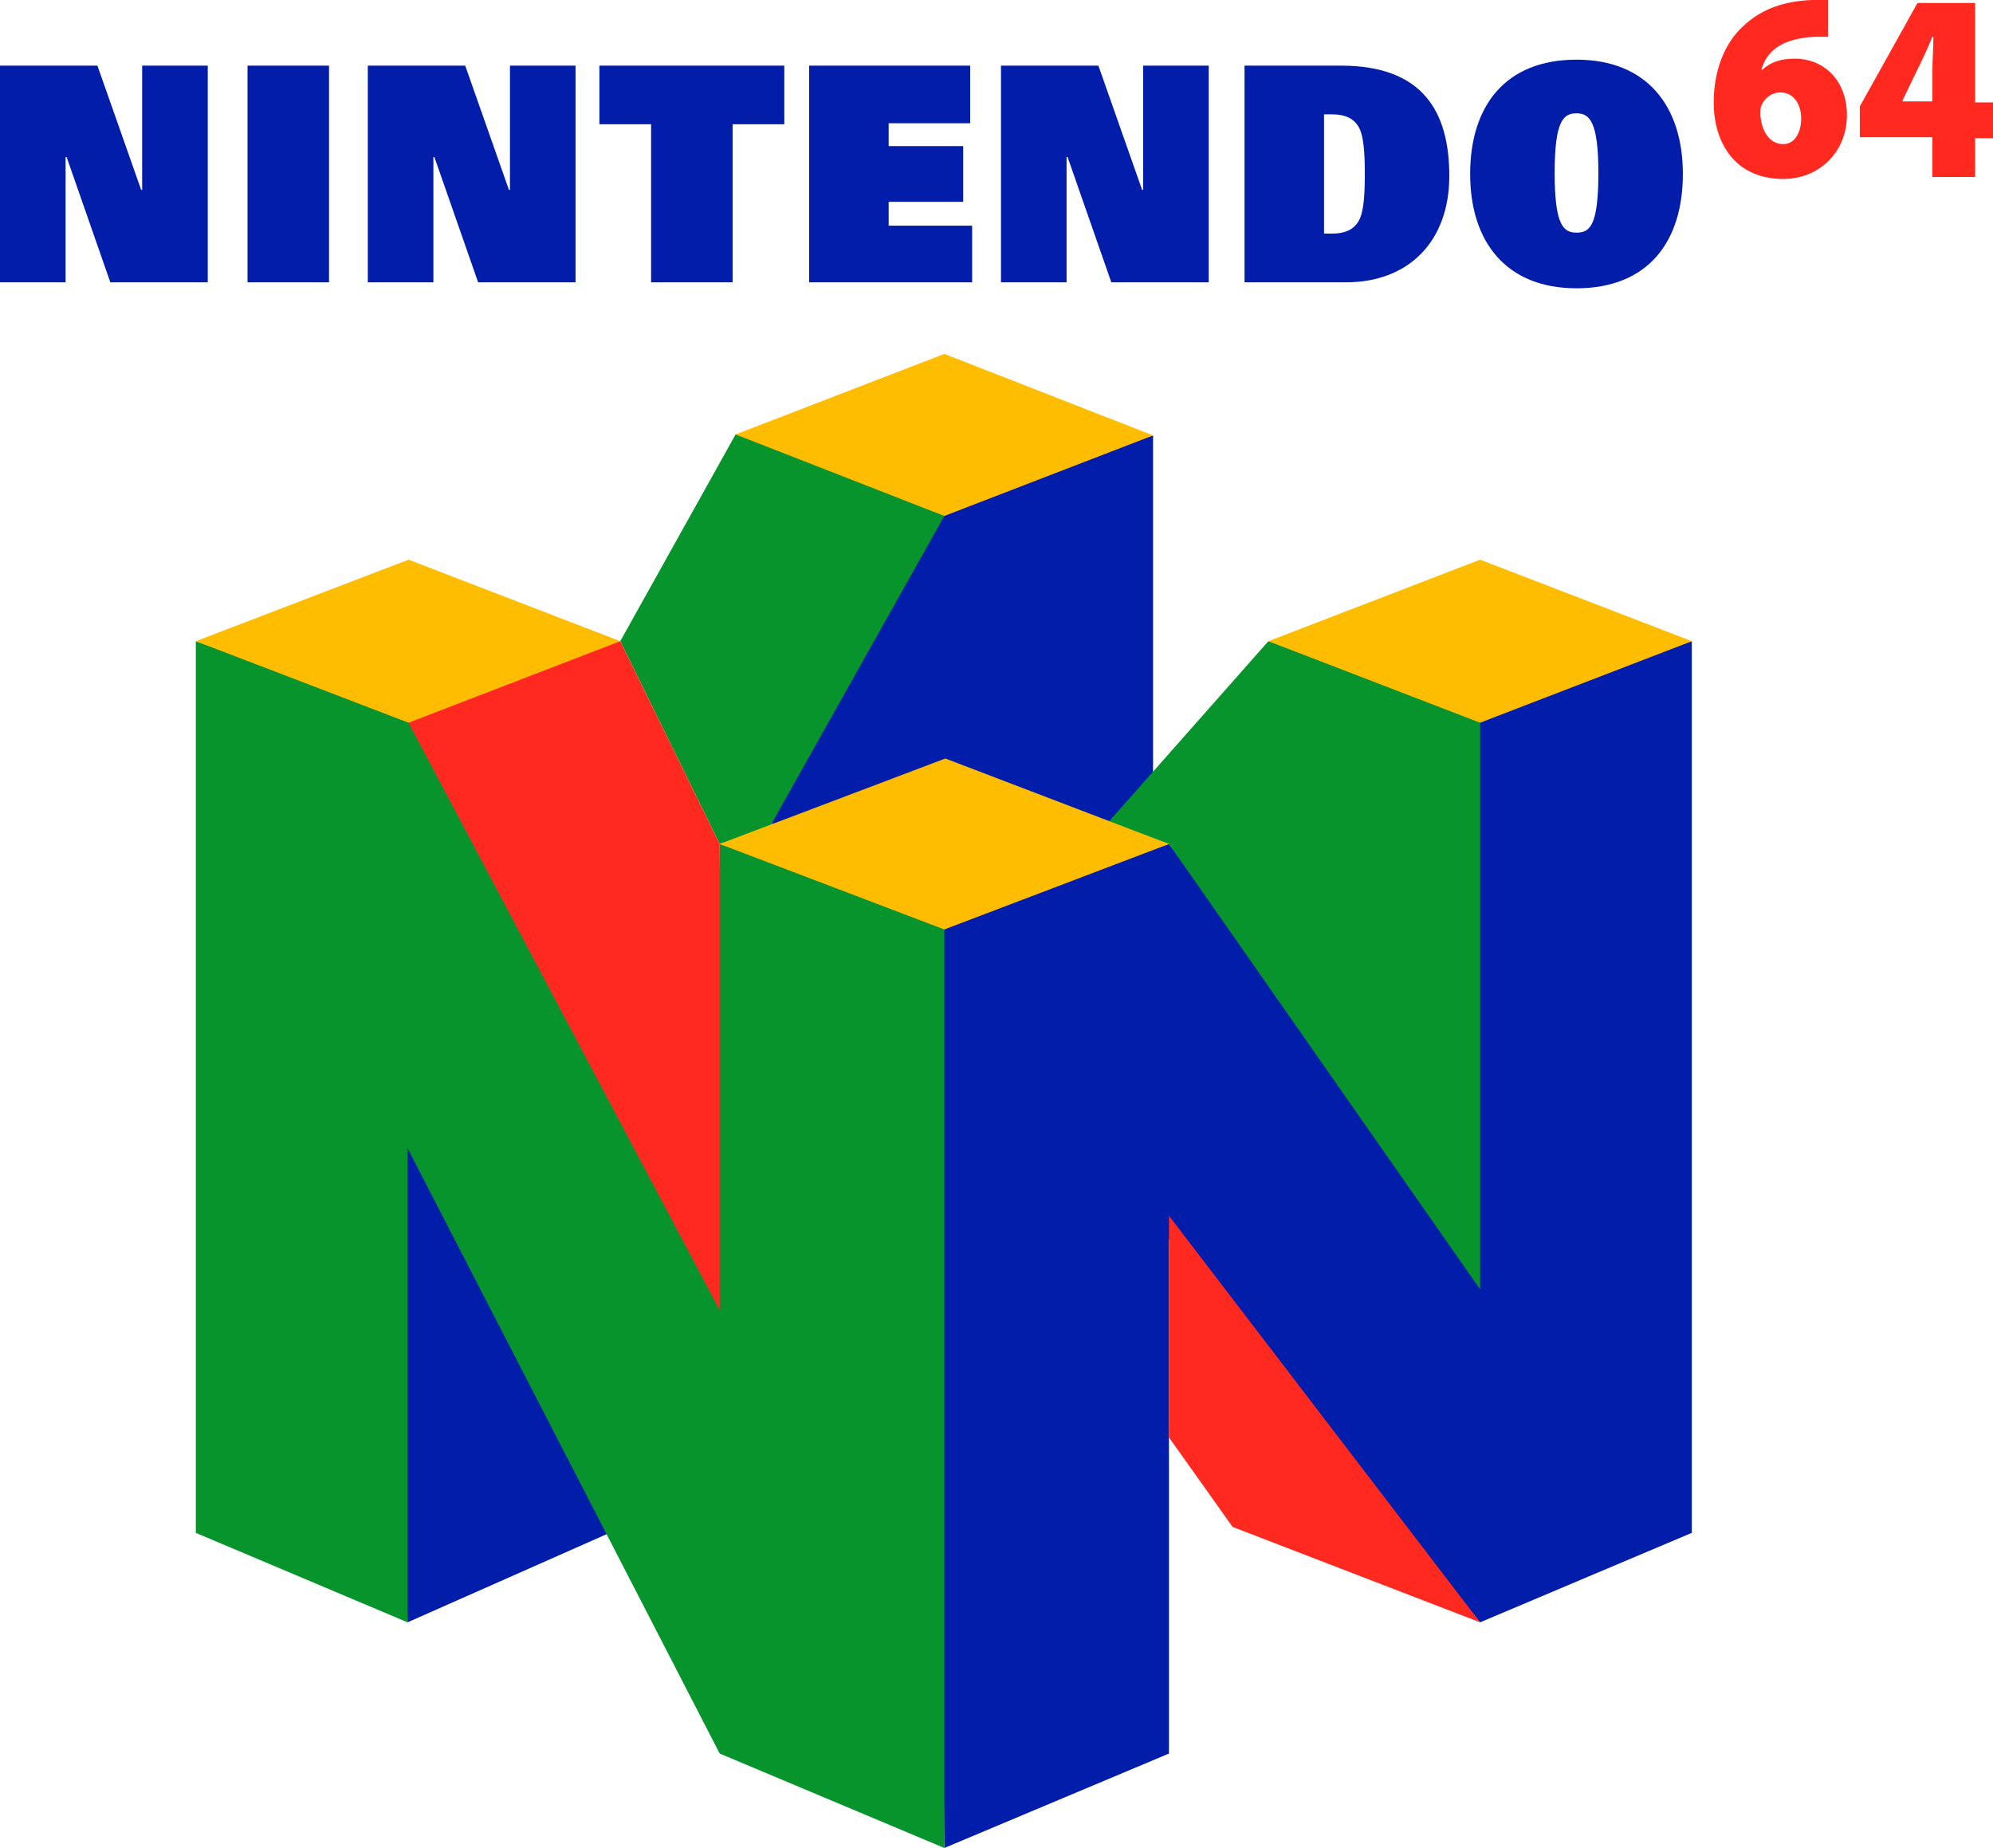
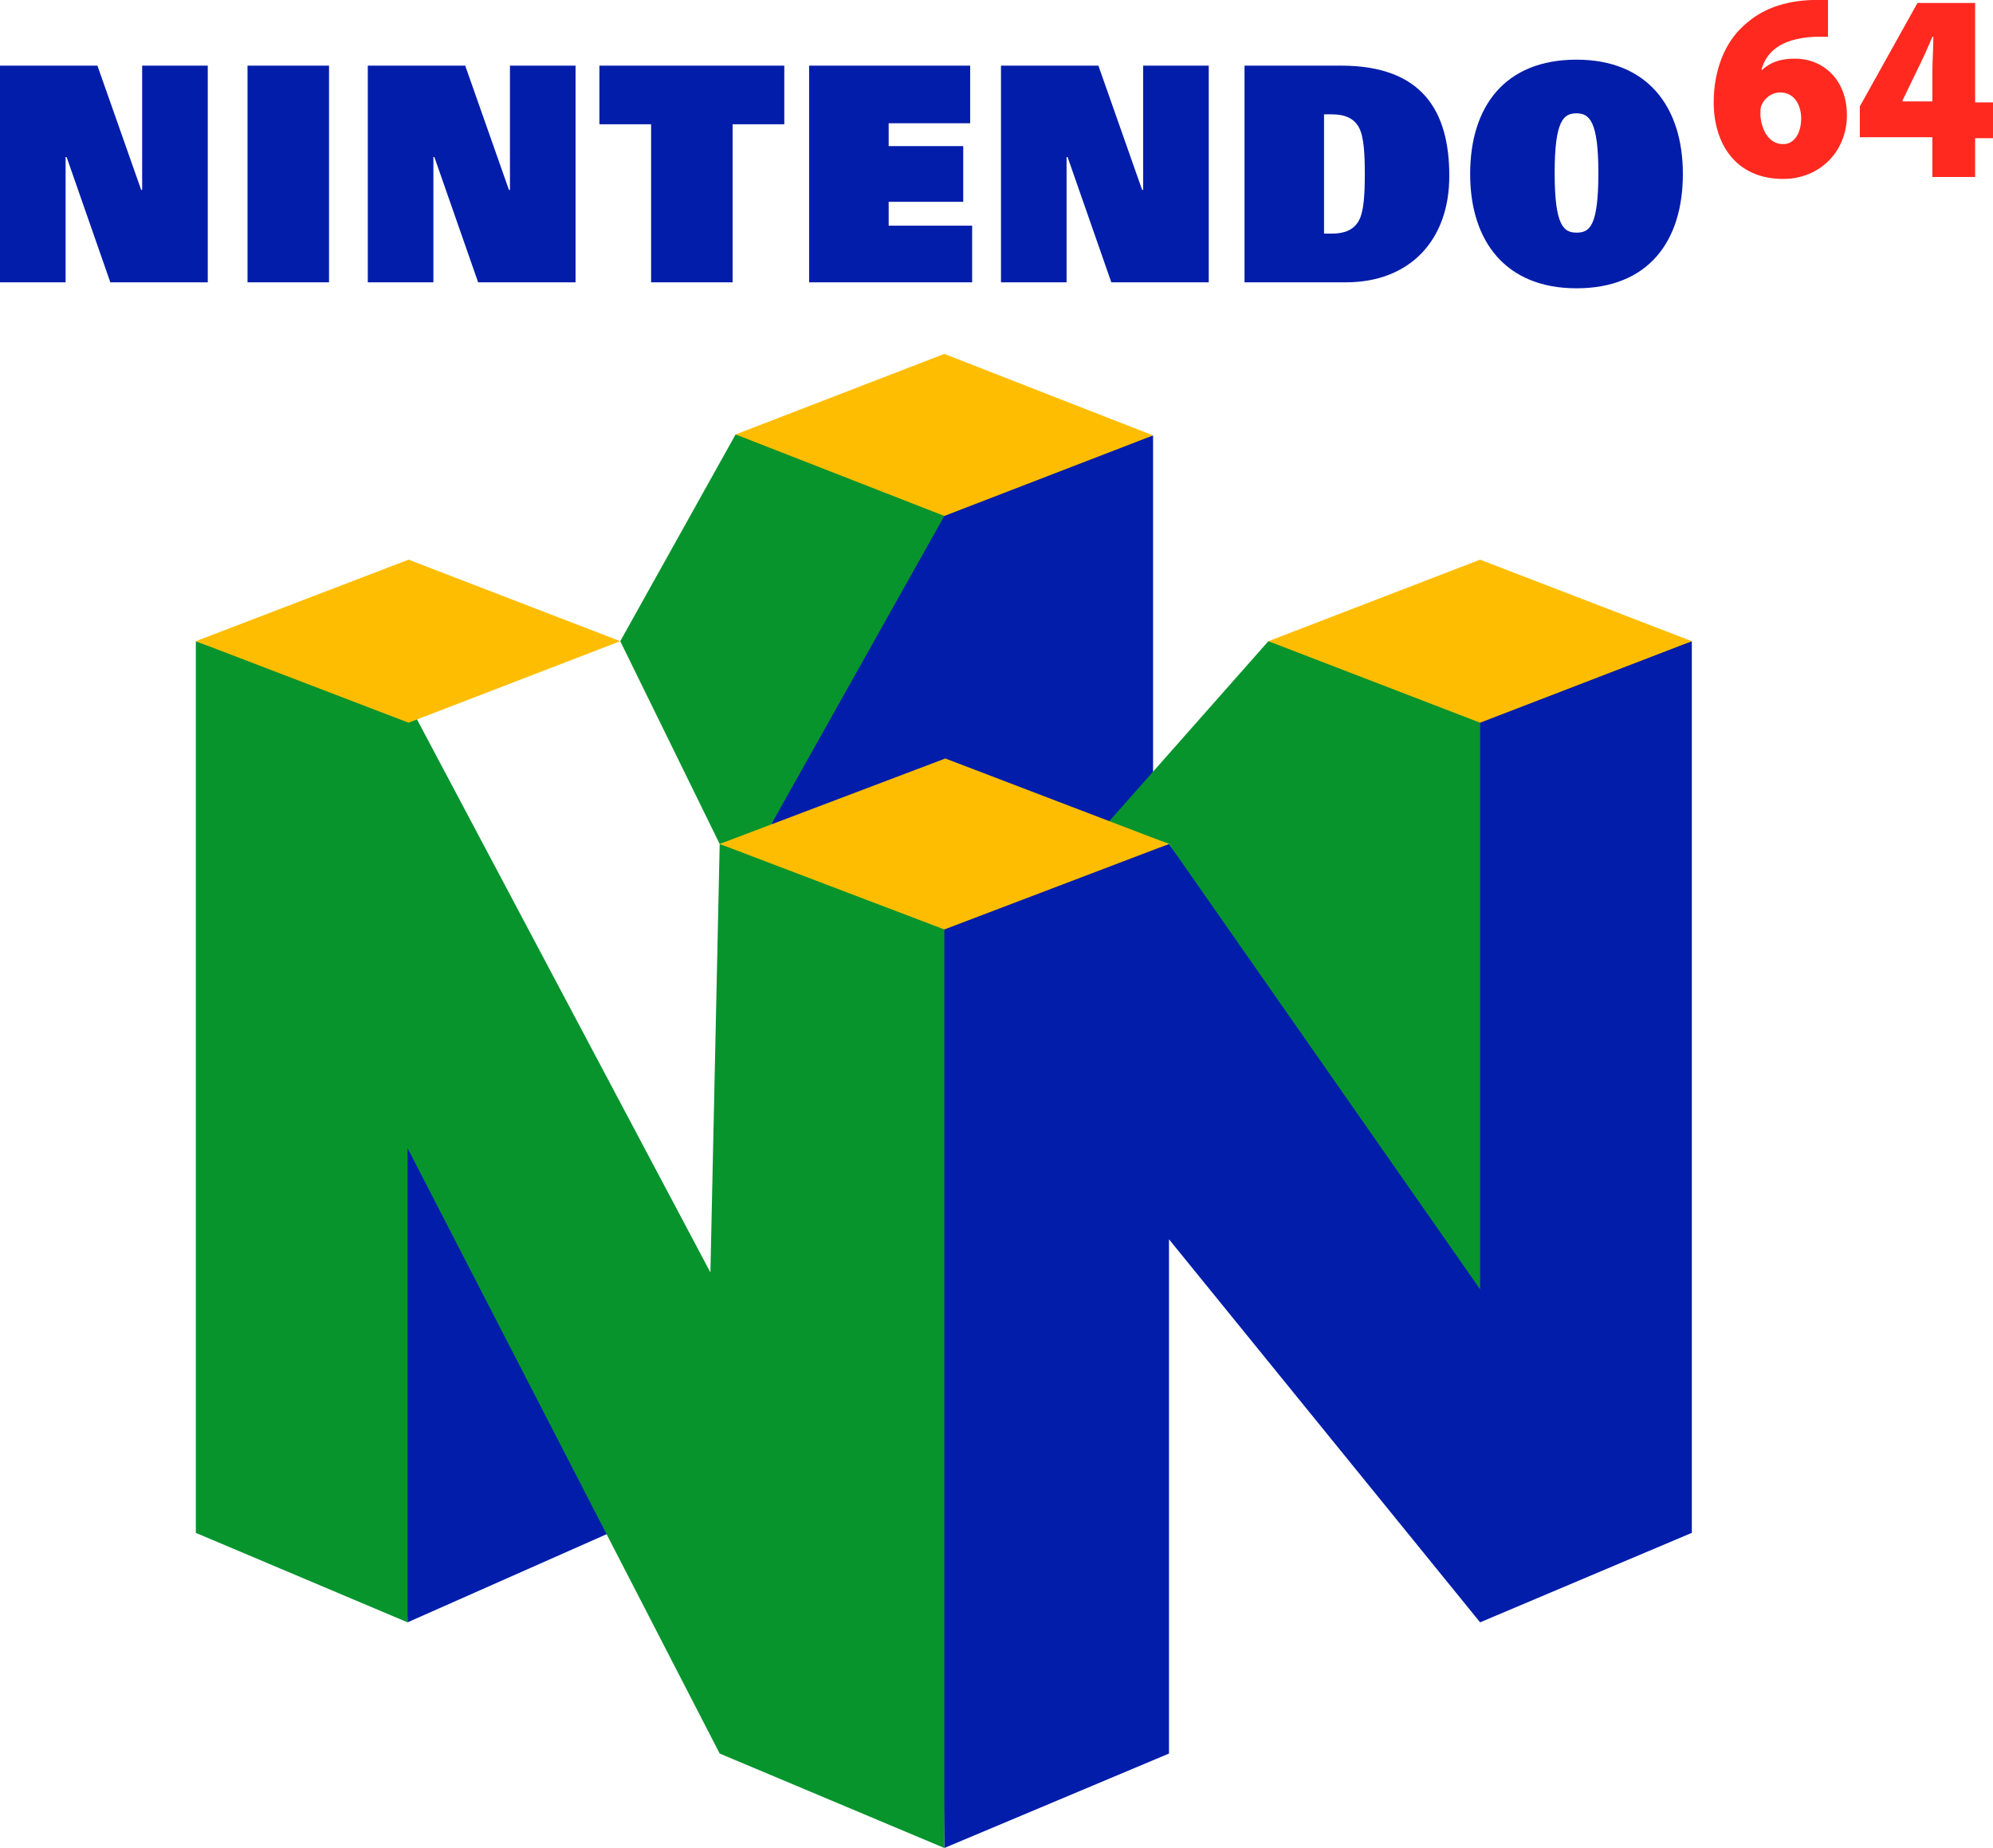
<svg xmlns="http://www.w3.org/2000/svg" version="1.1" viewBox="0 0 627.66 581.96">
  <title id="title207">Nintendo 64 (1996)</title>
  <g class="layer">
    <title>Layer 1</title>
-     <path d="m191.28,483.04l-67.23,-145.37l4.3,173.23l62.93,-27.86zm270.79,-92.55l4.06,-168.31l66.68,-20.26l0,280.8l-66.68,28.18l0,0l-97.98,-120.63l0,161.95l-70.75,29.74l-2.87,-292.6l73.62,-23.58l93.92,124.71zm-113.36,-131.16l14.43,-10.62l0,-111.59l-71.91,19.69l-48.37,102.83l54.85,-15.9l51,15.59z" fill="#021daa" id="path183" stroke-width="3.13px" />
+     <path d="m191.28,483.04l-67.23,-145.37l4.3,173.23l62.93,-27.86zm270.79,-92.55l4.06,-168.31l66.68,-20.26l0,280.8l-66.68,28.18l0,0l-97.98,-120.63l0,161.95l-70.75,29.74l-2.87,-292.6l73.62,-23.58l93.92,124.71zm-113.36,-131.16l14.43,-10.62l0,-111.59l-71.91,19.69l-48.37,102.83l51,15.59z" fill="#021daa" id="path183" stroke-width="3.13px" />
    <path d="m231.66,136.81l-36.32,65.11l31.31,63.86l15.51,-4.9l60.49,-107.76l-70.99,-16.31zm-5.01,128.97l-2.92,134.93l-92.53,-174.39l-69.53,-24.4l0,280.81l66.68,28.17l0,-149.33l98.3,190.65l70.75,29.74l0,-293.99l-70.75,-22.19zm172.8,-63.86l-50.52,57.16l19.22,6.7l97.98,140.25l0,-186.38l-66.68,-17.73z" fill="#07942d" id="path185" stroke-width="3.13px" />
-     <path d="m368.15,452.67l20.03,28.18l77.95,30.05l-97.98,-128.04l0,69.81zm-244.68,-234.88l71.87,-15.87l31.31,63.86l0,146.82l-103.18,-194.81z" fill="#ff2920" id="path193" stroke-width="3.13px" />
    <path d="m297.4,111.45l-65.74,25.36l65.74,25.67l65.74,-25.36l0,0l-65.74,-25.67zm-168.73,64.8l66.67,25.67l-66.67,25.67l-67,-25.67l67,-25.67zm337.46,0l66.68,25.67l-66.68,25.67l-66.68,-25.67l66.68,-25.67zm-239.48,89.53l71.06,-26.92l70.44,26.92l-70.75,26.92l-70.75,-26.92z" fill="#ffbd01" id="path201" stroke-width="3.13px" />
    <path d="m496.5,18.79c-22.54,0 -33.5,14.71 -33.5,36c0,21.28 11.27,36 33.5,36c22.54,0 33.49,-14.72 33.49,-36c0,-21.29 -11.27,-36 -33.49,-36zm-496.5,1.88l0,68.24l20.66,0l0,-39.45l0.32,0l13.77,39.45l30.68,0l0,-68.24l-20.66,0l0,39.13l-0.31,0l-13.78,-39.13l-30.68,0zm77.95,0l0,68.24l25.67,0l0,-68.24l-25.67,0zm37.88,0l0,68.24l20.66,0l0,-39.45l0.31,0l13.78,39.45l30.68,0l0,-68.24l-20.66,0l0,39.13l-0.32,0l-13.77,-39.13l-30.68,0zm72.94,0l0,18.47l16.28,0l0,49.77l25.67,0l0,-49.77l16.28,0l0,-18.47l-58.23,0zm66.05,0l0,68.24l51.34,0l0,-17.84l-26.29,0l0,-7.52l23.48,0l0,-17.53l-23.48,0l0,-7.2l25.67,0l0,-18.15l-50.72,0zm60.42,0l0,68.24l20.66,0l0,-39.45l0.32,0l13.77,39.45l30.68,0l0,-68.24l-20.66,0l0,39.13l-0.32,0l-13.77,-39.13l-30.68,0zm76.7,0l0,68.24l31.93,0c19.72,0 32.56,-12.84 32.56,-33.5c0,-20.03 -8.14,-34.74 -34.13,-34.74l-30.36,0zm104.56,15.02c4.07,0 6.88,2.51 6.88,18.79c0,16.9 -2.81,18.78 -6.88,18.78c-4.07,0 -6.89,-2.19 -6.89,-18.78c0,-16.6 2.82,-18.79 6.89,-18.79zm-79.52,0.32l2.51,0c4.07,0 6.88,1.25 8.45,4.06c1.56,2.82 1.88,8.14 1.88,14.72c0,6.57 -0.32,11.89 -1.88,14.71c-1.57,2.82 -4.38,4.07 -8.45,4.07l-2.51,0l0,-0.31l0,-37.25z" fill="#021daa" id="path203" stroke-width="3.13px" />
    <path d="m570.69,0c-8.77,0.32 -15.96,2.82 -21.6,8.14c-5.95,5.33 -9.39,14.09 -9.39,24.11c0,12.52 6.57,24.1 21.91,24.1c11.58,0 20.04,-8.76 20.04,-20.03c0,-11.59 -7.83,-17.85 -16.28,-17.85c-4.38,0 -7.52,0.94 -10.33,3.45l-0.31,0c1.56,-5.32 5.63,-9.71 16.59,-10.33l4.38,0l0,-11.59l-5.01,0zm33.18,0.94l-18.15,32.56l0,9.71l22.85,0l0,12.52l13.46,0l0,-12.21l5.63,0l0,-11.27l-5.63,0l0,-31.31l-18.16,0zm4.7,10.65l0.31,0c0,3.75 -0.31,7.51 -0.31,10.95l0,9.4l-9.39,0l0,-0.32l4.38,-9.08c1.88,-3.75 3.44,-7.2 5.01,-10.95zm-47.9,17.53c4.7,0 6.58,4.38 6.58,8.14c0,4.69 -2.19,8.13 -5.64,8.13c-4.69,0 -6.89,-4.69 -7.2,-9.07c0,-1.57 0,-2.51 0.32,-3.13c0.93,-2.19 3.12,-4.07 5.94,-4.07z" fill="#ff2920" id="path223" stroke-width="3.13px" />
  </g>
</svg>